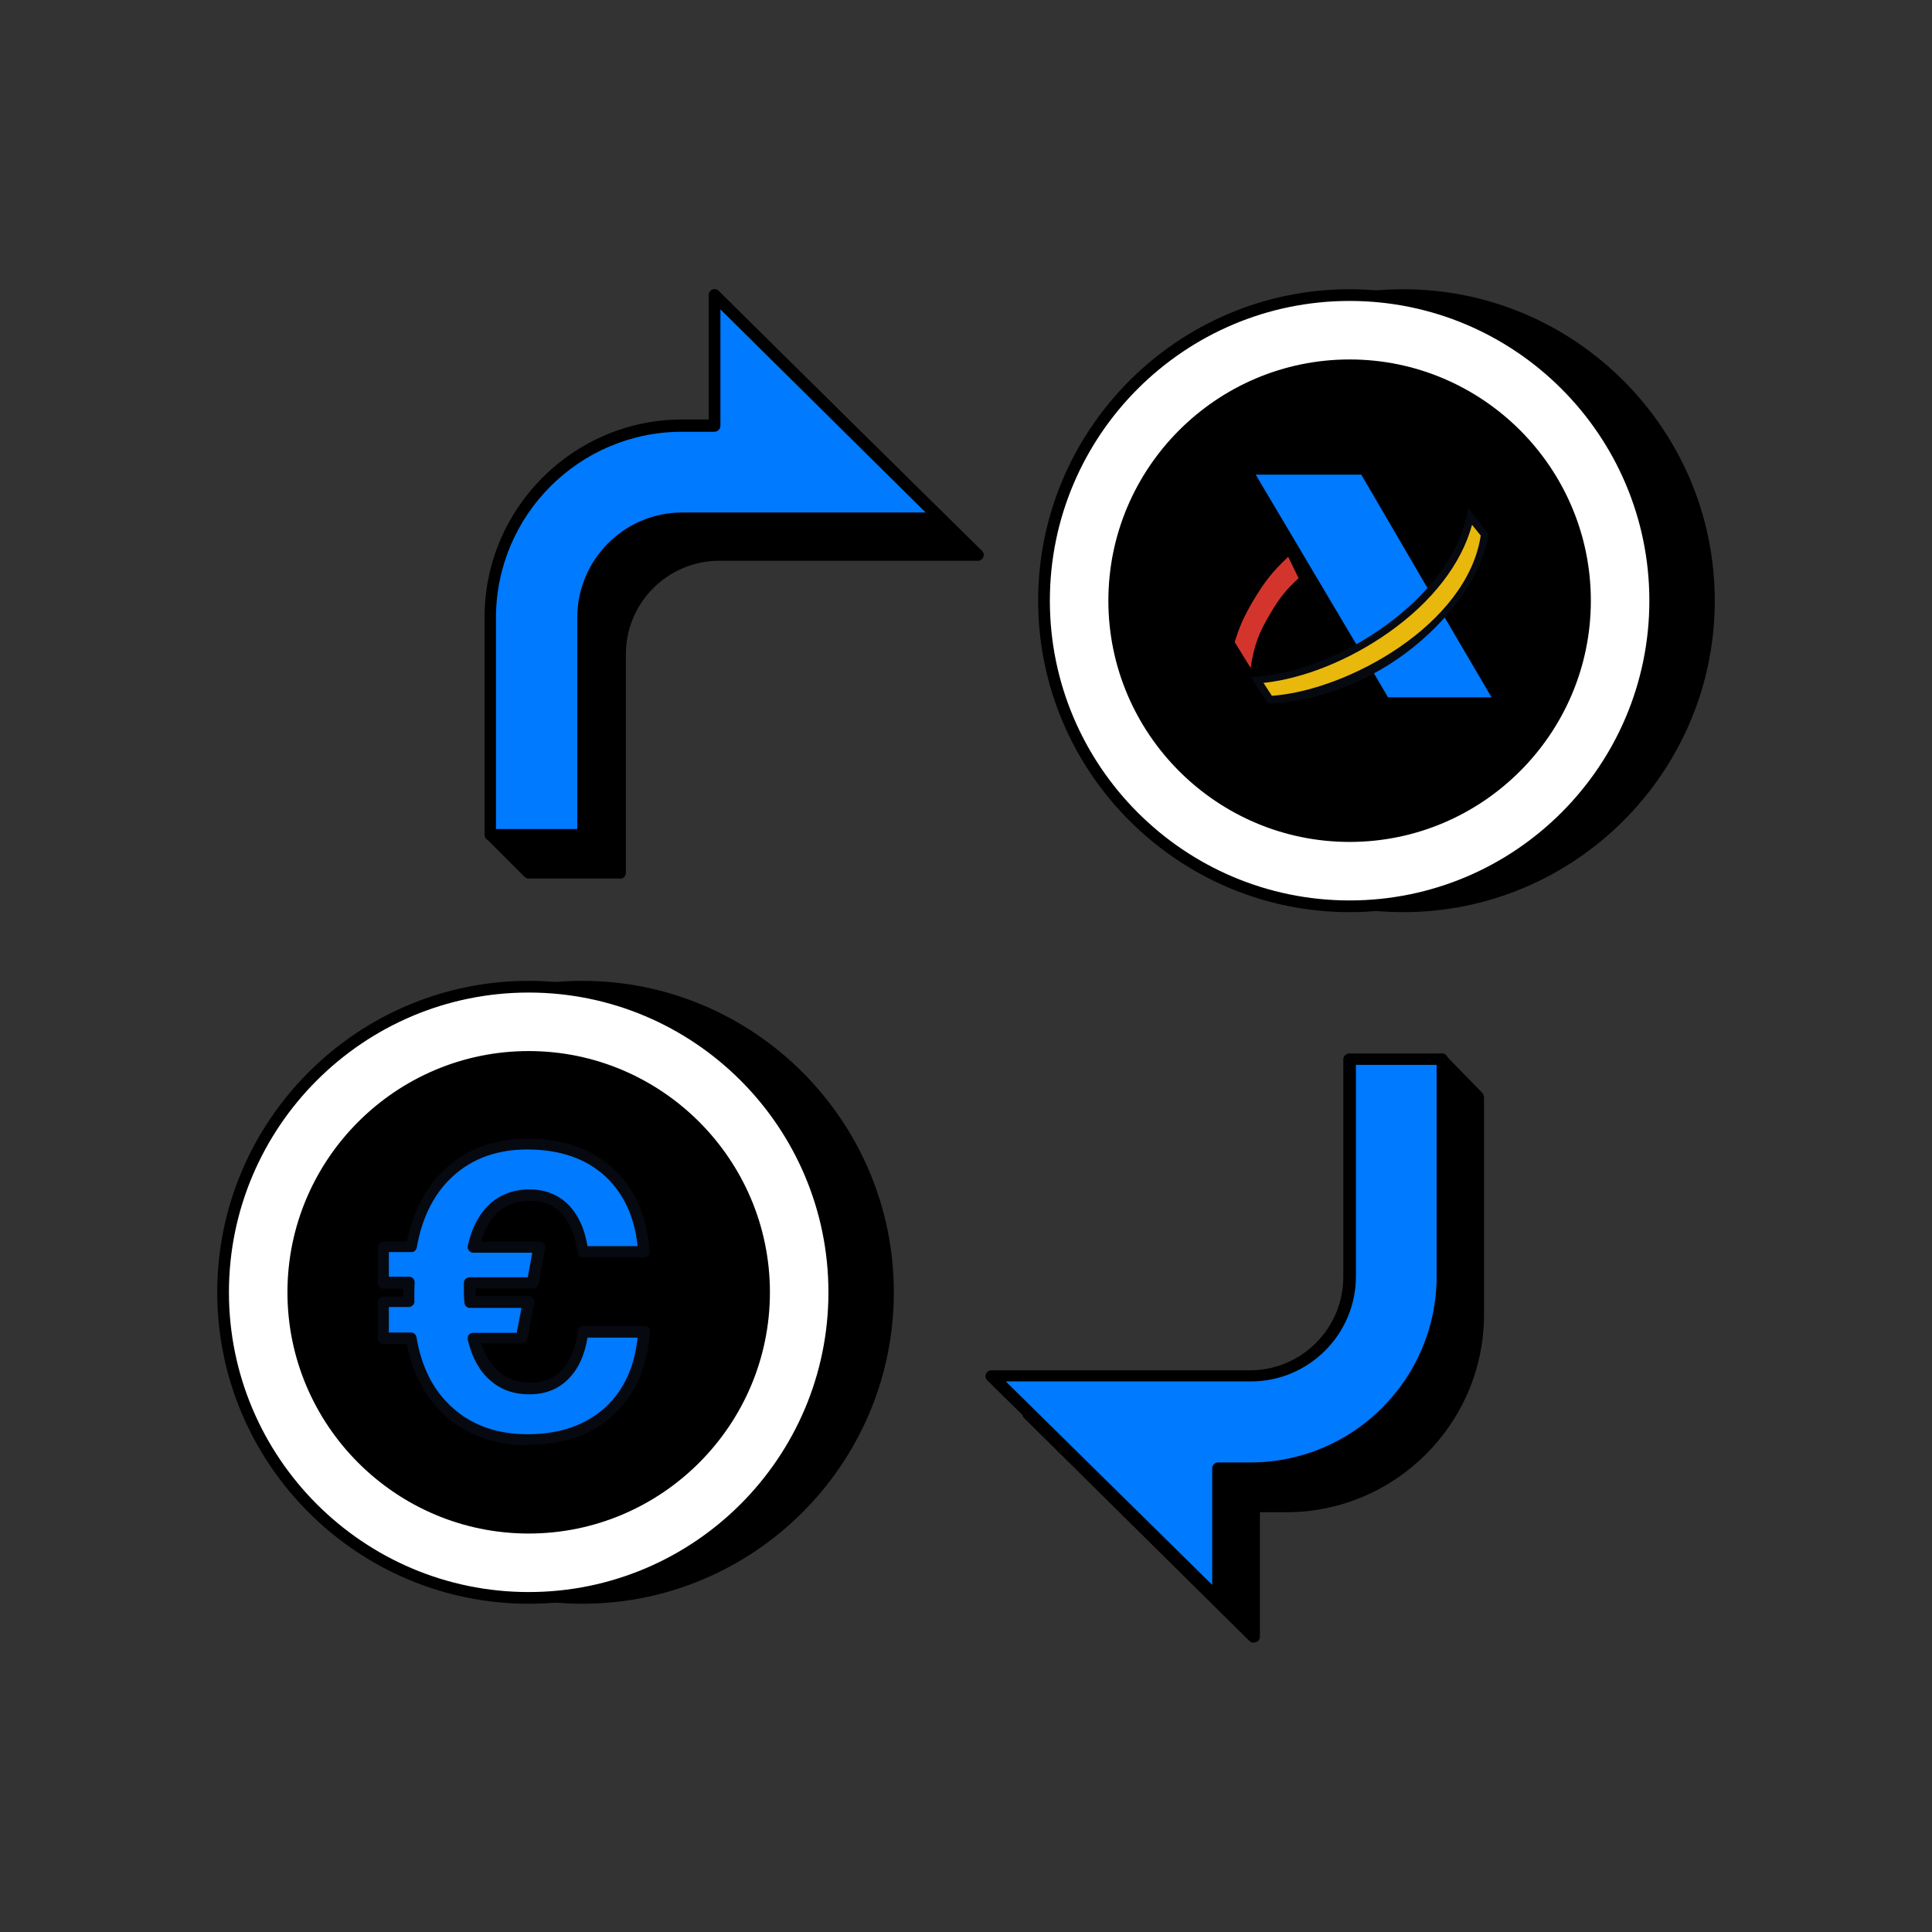
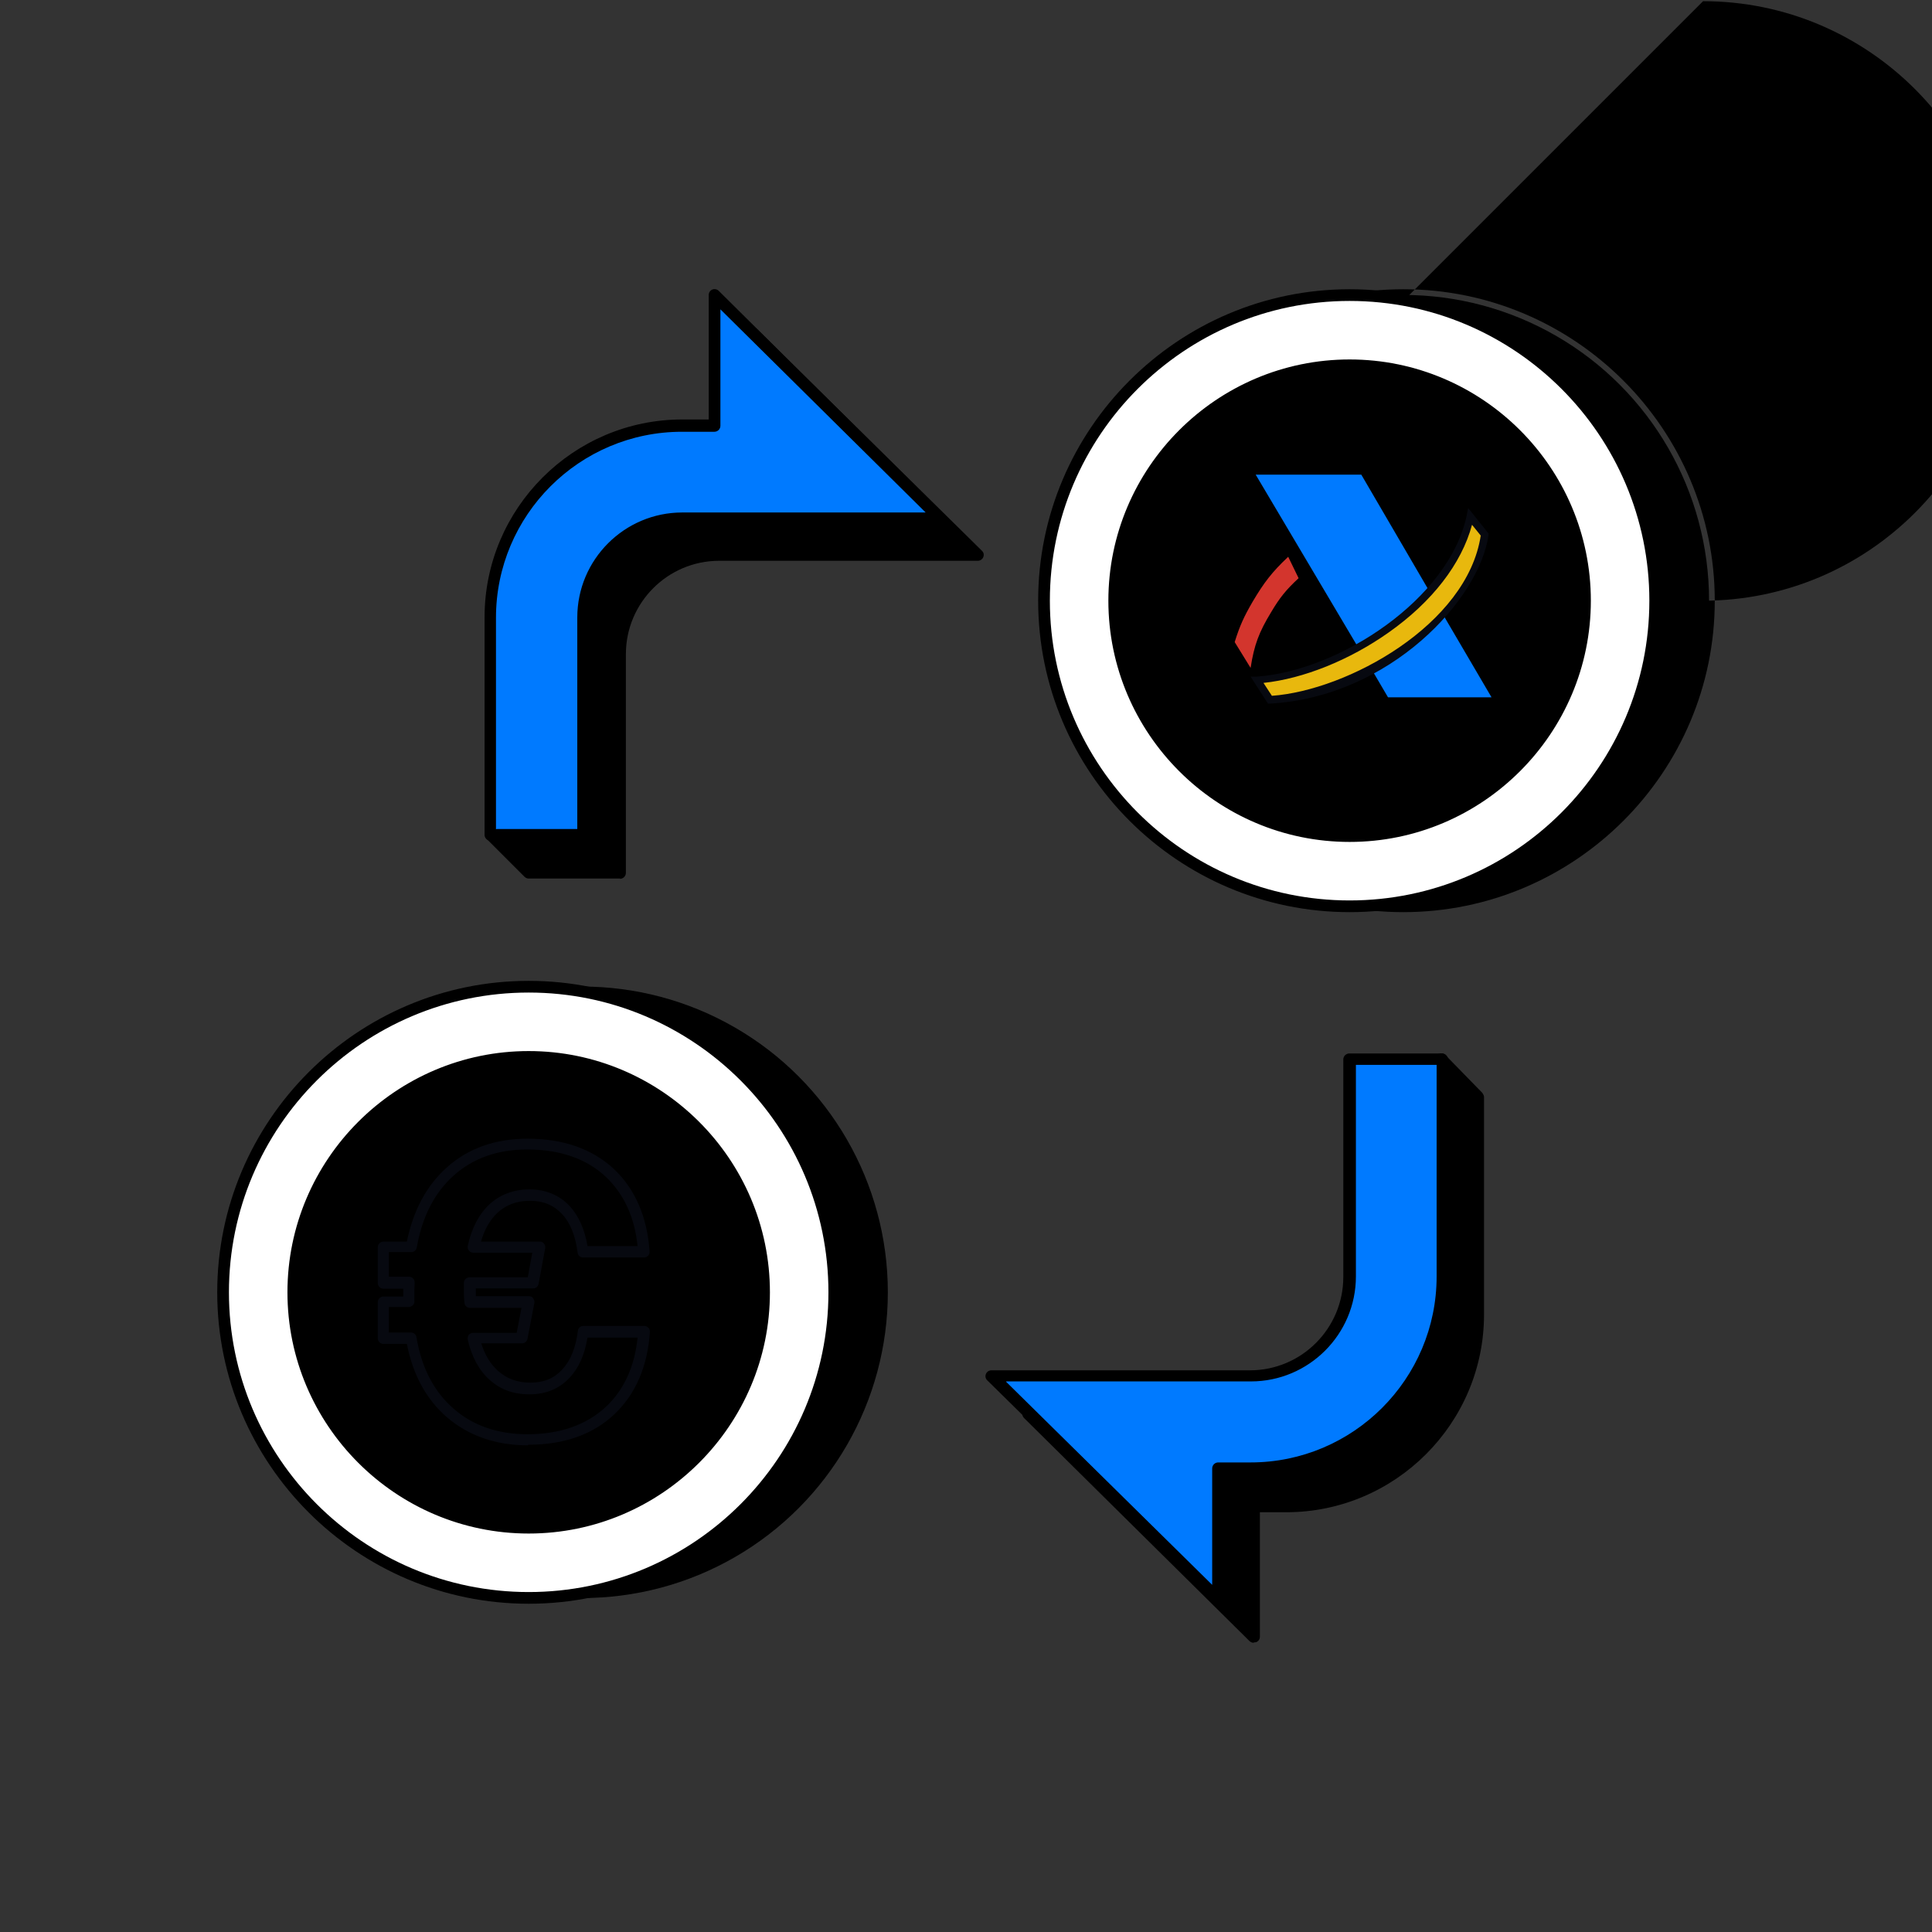
<svg xmlns="http://www.w3.org/2000/svg" id="Capa_2" data-name="Capa 2" viewBox="0 0 64.39 64.39">
  <rect x="0" y="0" width="64.39" height="64.39" fill="#333333" stroke="none" />
  <defs>
    <style>
      .cls-1 {
        fill: #070910;
      }

      .cls-1, .cls-2, .cls-3, .cls-4, .cls-5, .cls-6, .cls-7, .cls-8 {
        stroke-width: 0px;
      }

      .cls-2 {
        fill: #d3352d;
      }

      .cls-2, .cls-5, .cls-6 {
        fill-rule: evenodd;
      }

      .cls-3 {
        fill: none;
      }

      .cls-4, .cls-6 {
        fill: #007aff;
      }

      .cls-5 {
        fill: #e8b80d;
      }

      .cls-7 {
        fill: #000;
      }

      .cls-8 {
        fill: #fff;
      }
    </style>
  </defs>
  <g id="Capa_1-2" data-name="Capa 1">
    <g>
      <g>
        <g>
          <g>
            <path class="cls-7" d="M25.09,11.1v4.35h-1.08c-3.53,0-6.39,2.86-6.39,6.39v5.84l-1.26.15,1.26,1.26h3.05v-7.29c0-1.82,1.49-3.31,3.31-3.31h8.62l-7.51-7.4Z" />
            <path class="cls-7" d="M20.67,29.28h-3.05c-.05,0-.1-.02-.14-.06l-1.26-1.26c-.05-.05-.07-.13-.05-.2.02-.07.09-.12.16-.13l1.09-.13v-5.66c0-3.63,2.96-6.59,6.59-6.59h.88v-4.15c0-.08.05-.15.12-.18.07-.03.16-.01.21.04l7.51,7.4c.06.06.07.14.04.21-.03.07-.1.12-.18.12h-8.62c-1.72,0-3.11,1.4-3.11,3.11v7.29c0,.11-.09.2-.2.2ZM17.7,28.89h2.77v-7.09c0-1.93,1.57-3.5,3.5-3.5h8.15l-6.84-6.74v3.88c0,.11-.09.2-.2.2h-1.08c-3.42,0-6.2,2.78-6.2,6.2v5.84c0,.1-.07.18-.17.19l-.86.1.92.92Z" />
          </g>
          <g>
            <path class="cls-7" d="M48.03,35.3s-1.3.74-1.26.86c0,.04.07.19.19.41h-.74v7.25c0,1.82-1.49,3.31-3.31,3.31h-8.62l7.51,7.43v-4.35h1.08c3.53,0,6.39-2.86,6.39-6.39v-7.25l-1.23-1.26Z" />
            <path class="cls-7" d="M41.78,54.75c-.05,0-.1-.02-.14-.06l-7.51-7.43c-.06-.06-.07-.14-.04-.21.03-.07.1-.12.18-.12h8.62c1.72,0,3.11-1.4,3.11-3.11v-7.25c0-.11.09-.2.2-.2h.43c-.04-.08-.06-.13-.06-.17-.05-.14-.02-.28,1.36-1.07.08-.04.18-.03.24.03l1.23,1.26s.06.08.06.14v7.25c0,3.63-2.96,6.59-6.59,6.59h-.88v4.15c0,.08-.05.15-.12.18-.02,0-.05.01-.08.01ZM34.75,47.31l6.84,6.77v-3.88c0-.11.09-.2.2-.2h1.08c3.42,0,6.2-2.78,6.2-6.2v-7.17l-1.07-1.1c-.42.24-.86.52-1.01.65.03.06.08.17.14.27.03.06.03.14,0,.2-.04.06-.1.1-.16.1h-.55v7.05c0,1.93-1.57,3.5-3.5,3.5h-8.15Z" />
          </g>
          <g>
            <g>
              <g>
                <circle class="cls-7" cx="19.4" cy="43.07" r="10.19" />
-                 <path class="cls-7" d="M19.41,53.45c-5.72,0-10.38-4.66-10.38-10.38s4.66-10.38,10.38-10.38,10.38,4.66,10.38,10.38-4.66,10.38-10.38,10.38ZM19.41,33.08c-5.51,0-9.99,4.48-9.99,9.99s4.48,9.99,9.99,9.99,9.99-4.48,9.99-9.99-4.48-9.99-9.99-9.99Z" />
              </g>
              <g>
                <circle class="cls-8" cx="17.62" cy="43.07" r="10.19" />
                <path class="cls-7" d="M17.62,53.45c-5.72,0-10.38-4.66-10.38-10.38s4.66-10.38,10.38-10.38,10.38,4.66,10.38,10.38-4.66,10.38-10.38,10.38ZM17.62,33.08c-5.51,0-9.99,4.48-9.99,9.99s4.48,9.99,9.99,9.99,9.99-4.48,9.99-9.99-4.48-9.99-9.99-9.99Z" />
              </g>
              <g>
                <circle class="cls-7" cx="17.62" cy="43.07" r="7.84" />
                <path class="cls-7" d="M17.62,51.11c-4.43,0-8.04-3.61-8.04-8.04s3.61-8.04,8.04-8.04,8.04,3.61,8.04,8.04-3.61,8.04-8.04,8.04ZM17.62,35.42c-4.22,0-7.65,3.43-7.65,7.65s3.43,7.65,7.65,7.65,7.65-3.43,7.65-7.65-3.43-7.65-7.65-7.65Z" />
              </g>
            </g>
            <g>
              <g>
                <circle class="cls-7" cx="46.77" cy="20.02" r="10.19" />
-                 <path class="cls-7" d="M46.77,30.4c-5.72,0-10.38-4.66-10.38-10.38s4.66-10.38,10.38-10.38,10.38,4.66,10.38,10.38-4.66,10.38-10.38,10.38ZM46.77,10.03c-5.51,0-9.99,4.48-9.99,9.99s4.48,9.99,9.99,9.99,9.99-4.48,9.99-9.99-4.48-9.99-9.99-9.99Z" />
+                 <path class="cls-7" d="M46.77,30.4c-5.72,0-10.38-4.66-10.38-10.38s4.66-10.38,10.38-10.38,10.38,4.66,10.38,10.38-4.66,10.38-10.38,10.38ZM46.77,10.03s4.48,9.99,9.99,9.99,9.99-4.48,9.99-9.99-4.48-9.99-9.99-9.99Z" />
              </g>
              <g>
                <circle class="cls-8" cx="44.98" cy="20.02" r="10.19" />
                <path class="cls-7" d="M44.98,30.4c-5.72,0-10.38-4.66-10.38-10.38s4.66-10.38,10.38-10.38,10.38,4.66,10.38,10.38-4.66,10.38-10.38,10.38ZM44.98,10.03c-5.51,0-9.99,4.48-9.99,9.99s4.48,9.99,9.99,9.99,9.99-4.48,9.99-9.99-4.48-9.99-9.99-9.99Z" />
              </g>
              <g>
                <circle class="cls-7" cx="44.98" cy="20.02" r="7.84" />
                <path class="cls-7" d="M44.98,28.06c-4.43,0-8.04-3.61-8.04-8.04s3.61-8.04,8.04-8.04,8.04,3.61,8.04,8.04-3.61,8.04-8.04,8.04ZM44.98,12.37c-4.22,0-7.65,3.43-7.65,7.65s3.43,7.65,7.65,7.65,7.65-3.43,7.65-7.65-3.43-7.65-7.65-7.65Z" />
              </g>
            </g>
          </g>
          <g>
            <g>
              <path class="cls-4" d="M31.34,17.27h-8.59c-1.82,0-3.31,1.49-3.31,3.31v7.25h-3.09v-7.25c0-3.53,2.86-6.39,6.39-6.39h1.08v-4.35l7.51,7.43Z" />
              <path class="cls-7" d="M19.44,28.02h-3.09c-.11,0-.2-.09-.2-.2v-7.25c0-3.63,2.96-6.59,6.59-6.59h.88v-4.15c0-.08.05-.15.12-.18.07-.03.16-.01.21.04l7.51,7.44c.06.06.07.14.04.21s-.1.12-.18.12h-8.59c-1.72,0-3.11,1.4-3.11,3.11v7.25c0,.11-.09.2-.2.2ZM16.55,27.63h2.69v-7.05c0-1.93,1.57-3.5,3.5-3.5h8.11l-6.84-6.77v3.88c0,.11-.09.2-.2.2h-1.08c-3.42,0-6.2,2.78-6.2,6.2v7.05Z" />
            </g>
            <g>
              <path class="cls-4" d="M33.05,45.85h8.62c1.82,0,3.31-1.49,3.31-3.31v-7.25h3.09v7.25c0,3.53-2.86,6.39-6.39,6.39h-1.08v4.35l-7.55-7.43Z" />
              <path class="cls-7" d="M40.59,53.49c-.05,0-.1-.02-.14-.06l-7.55-7.43c-.06-.06-.07-.14-.04-.21.03-.07.1-.12.18-.12h8.62c1.72,0,3.11-1.4,3.11-3.11v-7.25c0-.11.09-.2.2-.2h3.09c.11,0,.2.09.2.2v7.25c0,3.63-2.96,6.59-6.59,6.59h-.88v4.15c0,.08-.05.15-.12.18-.02,0-.05.01-.08.01ZM33.53,46.05l6.87,6.77v-3.88c0-.11.09-.2.2-.2h1.08c3.42,0,6.2-2.78,6.2-6.2v-7.05h-2.69v7.05c0,1.93-1.57,3.5-3.5,3.5h-8.15Z" />
            </g>
          </g>
        </g>
        <g>
          <path class="cls-6" d="M41.86,15.82h3.51s2.27,3.89,2.27,3.89c-.66.74-1.49,1.37-2.38,1.86l-3.41-5.75ZM48.08,20.46l1.63,2.78h-3.45s-.54-.92-.54-.92c.94-.51,1.74-1.16,2.36-1.87,0,0-.62.7,0,0Z" />
          <g>
            <path class="cls-5" d="M41.9,22.66l.43.66c3.81-.21,6.86-3.33,7.16-5.51l-.48-.6c-.62,2.97-4.45,5.27-7.1,5.45Z" />
            <path class="cls-1" d="M42.26,23.45l-.58-.9h.21c2.75-.2,6.4-2.58,6.99-5.36l.05-.26.68.85v.05c-.3,2.14-3.27,5.39-7.28,5.62h-.07ZM42.11,22.76l.28.43c2.52-.18,6.51-2.37,6.96-5.34l-.29-.36c-.35,1.3-1.33,2.57-2.78,3.59-1.3.92-2.84,1.54-4.17,1.68Z" />
          </g>
          <path class="cls-2" d="M42.93,18.55l.35.72c-.42.39-.63.65-.92,1.14-.4.66-.56,1.08-.68,1.85l-.53-.86c.17-.55.31-.85.6-1.35.38-.64.64-.98,1.18-1.49,0,0-.54.52,0,0Z" />
        </g>
        <g>
-           <path class="cls-4" d="M12.77,44.6v-1.2h.86s-.01-.16-.01-.35c0-.12,0-.22.01-.29h-.86v-1.19h.94c.18-1.07.62-1.91,1.3-2.51.68-.61,1.54-.91,2.57-.91,1.15,0,2.07.32,2.75.96.68.64,1.06,1.52,1.13,2.63h-2.03c-.07-.6-.26-1.06-.57-1.39s-.7-.5-1.2-.5-.89.15-1.22.45c-.32.3-.54.73-.66,1.28h2.2s-.22,1.19-.22,1.19h-2.1s0,.28,0,.28c0,.18,0,.3.01.36h1.95s-.23,1.2-.23,1.2h-1.6c.13.54.35.96.68,1.25.32.29.72.43,1.2.43s.9-.17,1.2-.5.49-.8.57-1.39h2.03c-.07,1.11-.45,1.99-1.13,2.63-.68.64-1.59.96-2.73.96-1.03,0-1.89-.3-2.58-.9-.69-.6-1.12-1.43-1.3-2.49h-.94Z" />
          <path class="cls-1" d="M17.59,48.17c-1.07,0-1.98-.32-2.7-.94-.69-.6-1.13-1.42-1.33-2.44h-.78c-.1,0-.19-.08-.19-.19v-1.2c0-.1.08-.19.19-.19h.66s0-.1,0-.16c0-.04,0-.07,0-.1h-.66c-.1,0-.19-.08-.19-.19v-1.19c0-.1.08-.19.19-.19h.78c.21-1.03.65-1.86,1.33-2.47.71-.64,1.62-.96,2.69-.96,1.19,0,2.16.34,2.88,1.01.71.67,1.11,1.6,1.19,2.75,0,.05-.01.1-.05.14-.04.04-.08.06-.14.06h-2.03c-.09,0-.17-.07-.18-.16-.07-.56-.24-.99-.52-1.29-.27-.29-.62-.44-1.06-.44s-.8.13-1.09.4c-.25.23-.43.55-.55.96h1.96c.06,0,.11.02.14.07.04.04.05.1.04.15l-.22,1.19c-.02.09-.09.15-.18.15h-1.91v.09c0,.07,0,.12,0,.17h1.77c.06,0,.11.02.14.07s.05.1.04.15l-.23,1.2c-.02.09-.09.15-.18.15h-1.36c.12.39.31.7.56.92.29.26.64.39,1.08.39s.79-.14,1.06-.44c.28-.3.45-.73.52-1.29.01-.09.09-.16.18-.16h2.03c.05,0,.1.02.14.06.04.04.05.09.05.14-.08,1.16-.48,2.08-1.19,2.75-.71.67-1.68,1.01-2.86,1.01ZM12.95,44.41h.75c.09,0,.17.07.18.16.17,1.01.58,1.81,1.24,2.38.65.57,1.48.85,2.46.85,1.09,0,1.96-.31,2.61-.91.6-.56.96-1.34,1.06-2.31h-1.67c-.09.56-.29,1.01-.59,1.33-.34.37-.79.56-1.34.56s-.97-.16-1.33-.48c-.35-.31-.6-.77-.73-1.34-.01-.06,0-.11.03-.16.04-.04.09-.07.15-.07h1.45l.16-.83h-1.72c-.09,0-.17-.07-.18-.16,0-.04-.02-.13-.02-.39v-.28c0-.1.08-.19.19-.19h1.94l.15-.82h-1.97c-.06,0-.11-.03-.14-.07-.04-.04-.05-.1-.04-.16.13-.59.37-1.05.72-1.38.36-.33.81-.5,1.34-.5s1,.19,1.34.56c.3.33.5.78.59,1.33h1.67c-.1-.97-.46-1.74-1.06-2.31-.64-.6-1.52-.91-2.62-.91-.98,0-1.8.29-2.44.86-.65.58-1.06,1.38-1.24,2.41-.02.09-.09.15-.18.15h-.75v.82h.67c.05,0,.1.02.14.06.04.04.05.09.05.15,0,.07-.01.16-.01.27,0,.25,0,.3,0,.31.01.05,0,.11-.04.15s-.09.07-.14.07h-.67v.83Z" />
        </g>
      </g>
      <rect class="cls-3" width="64.39" height="64.39" />
    </g>
  </g>
</svg>